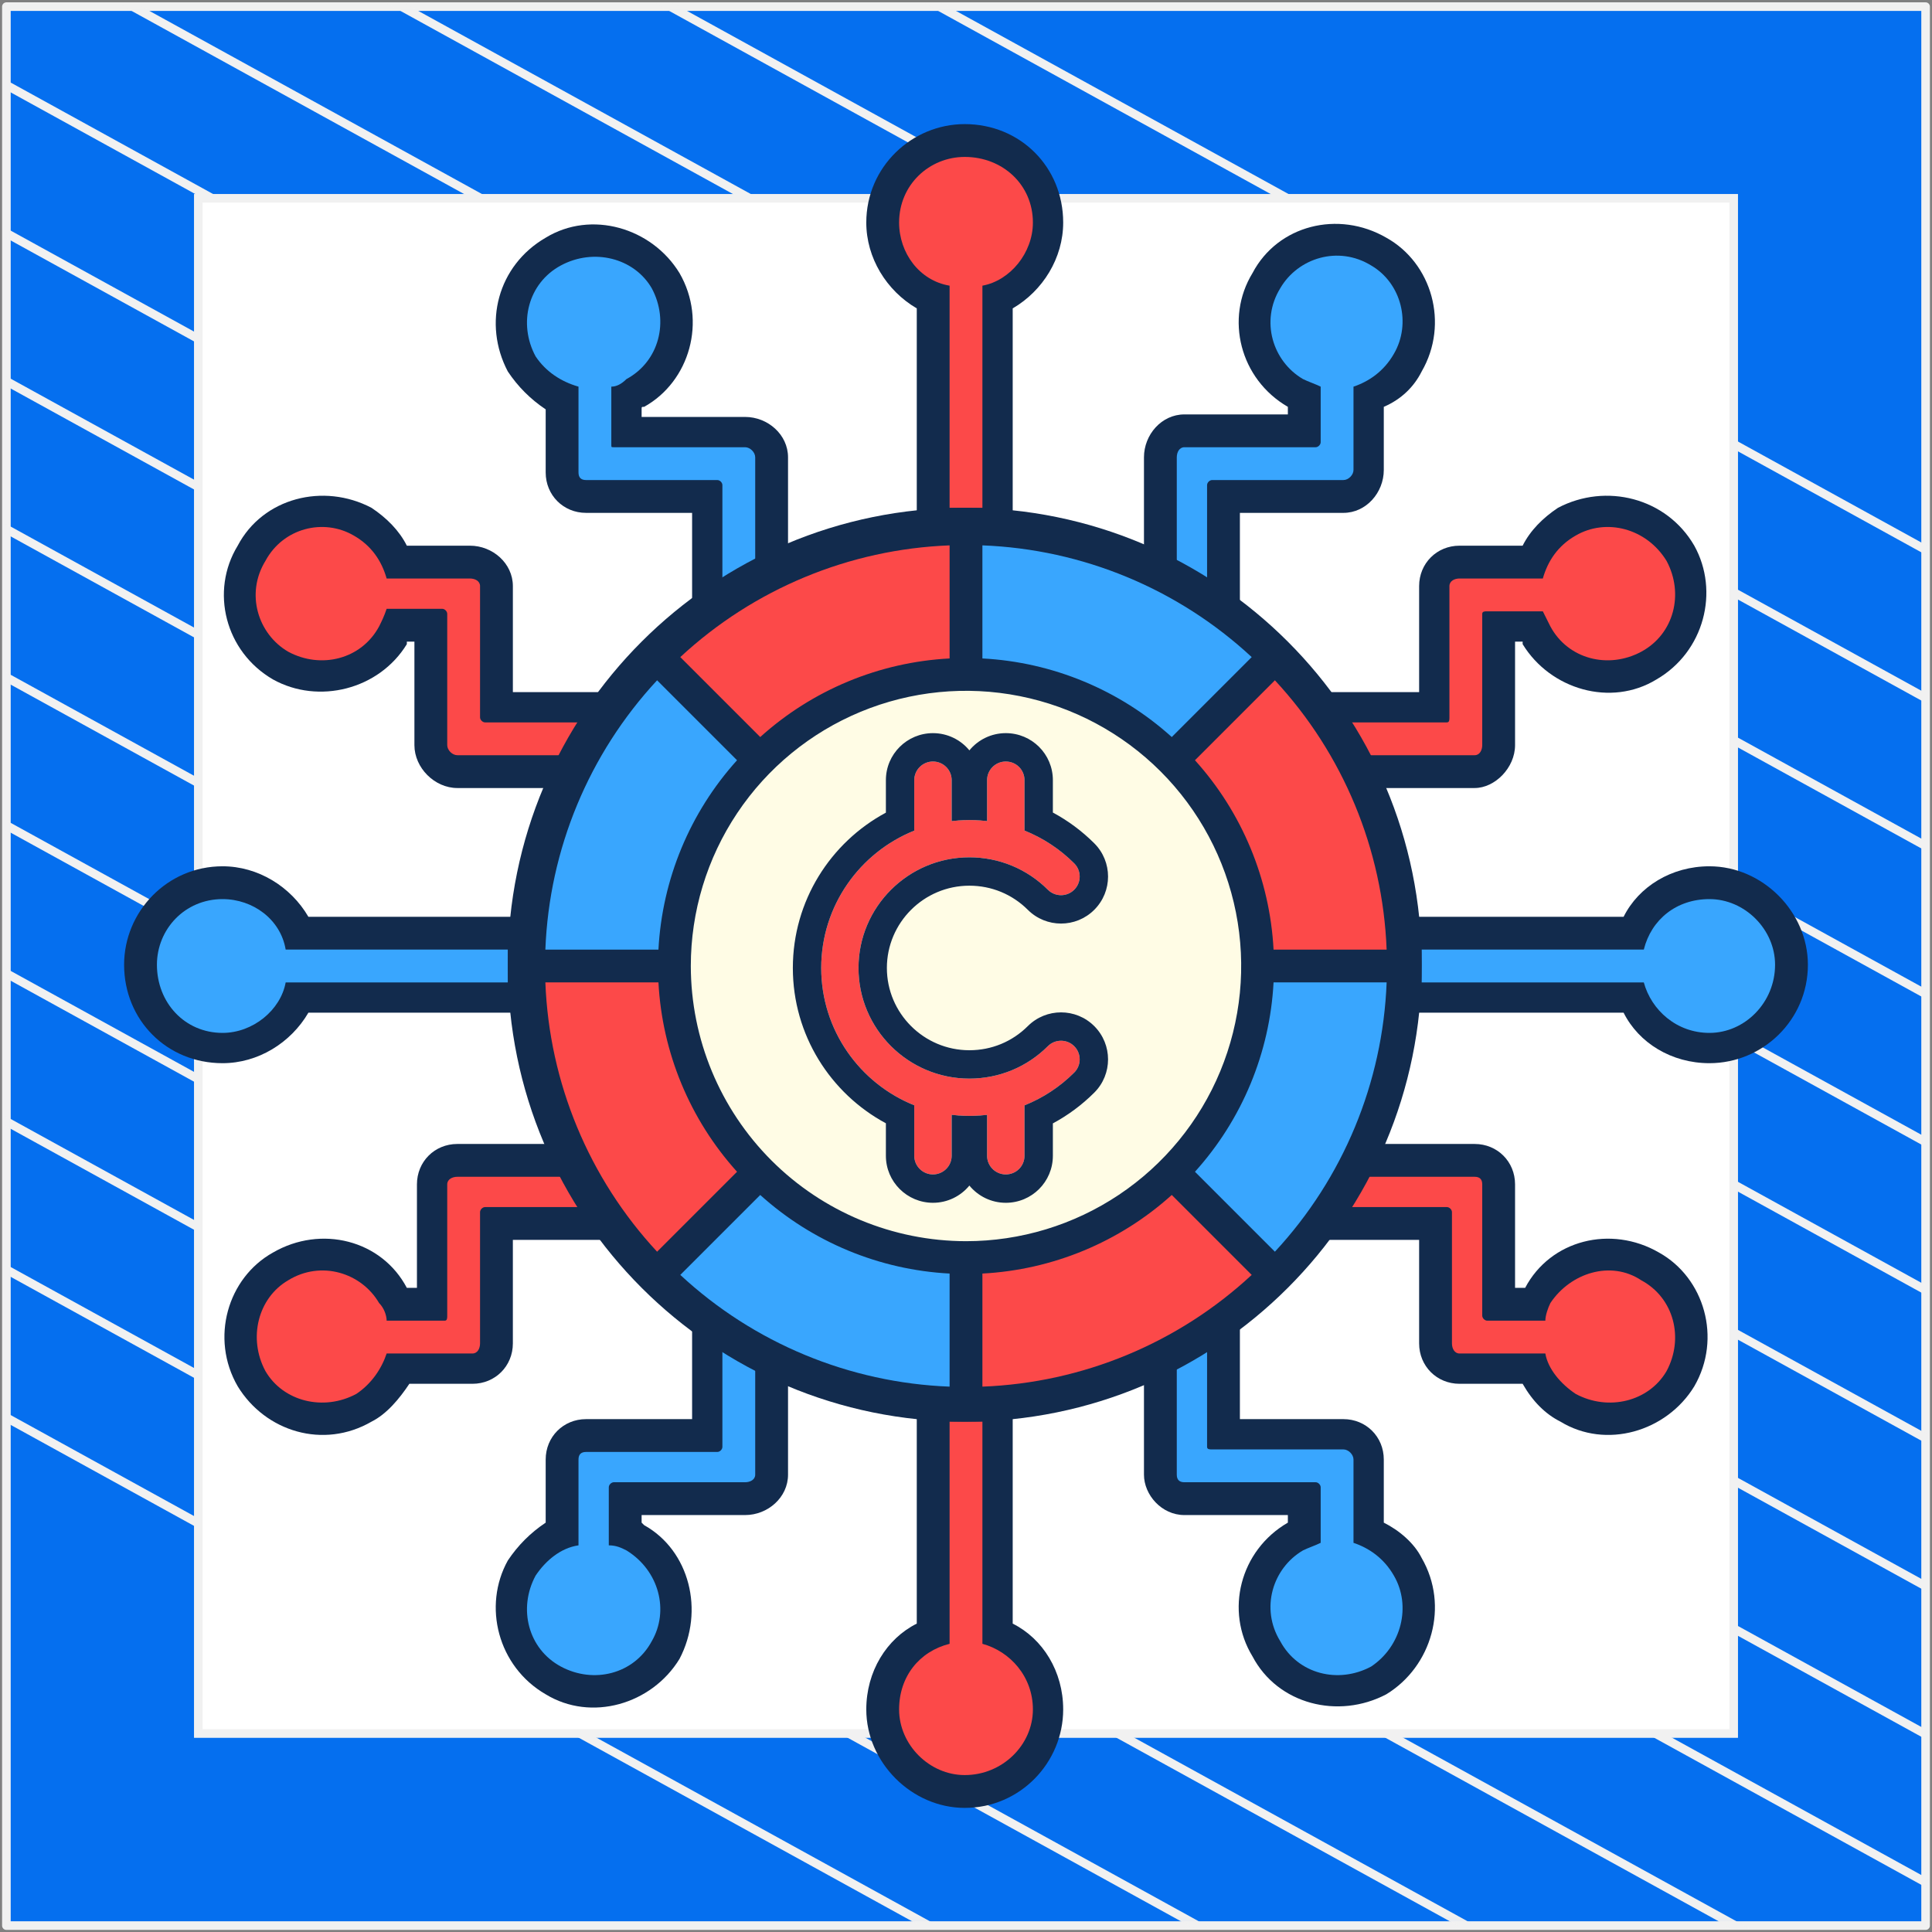
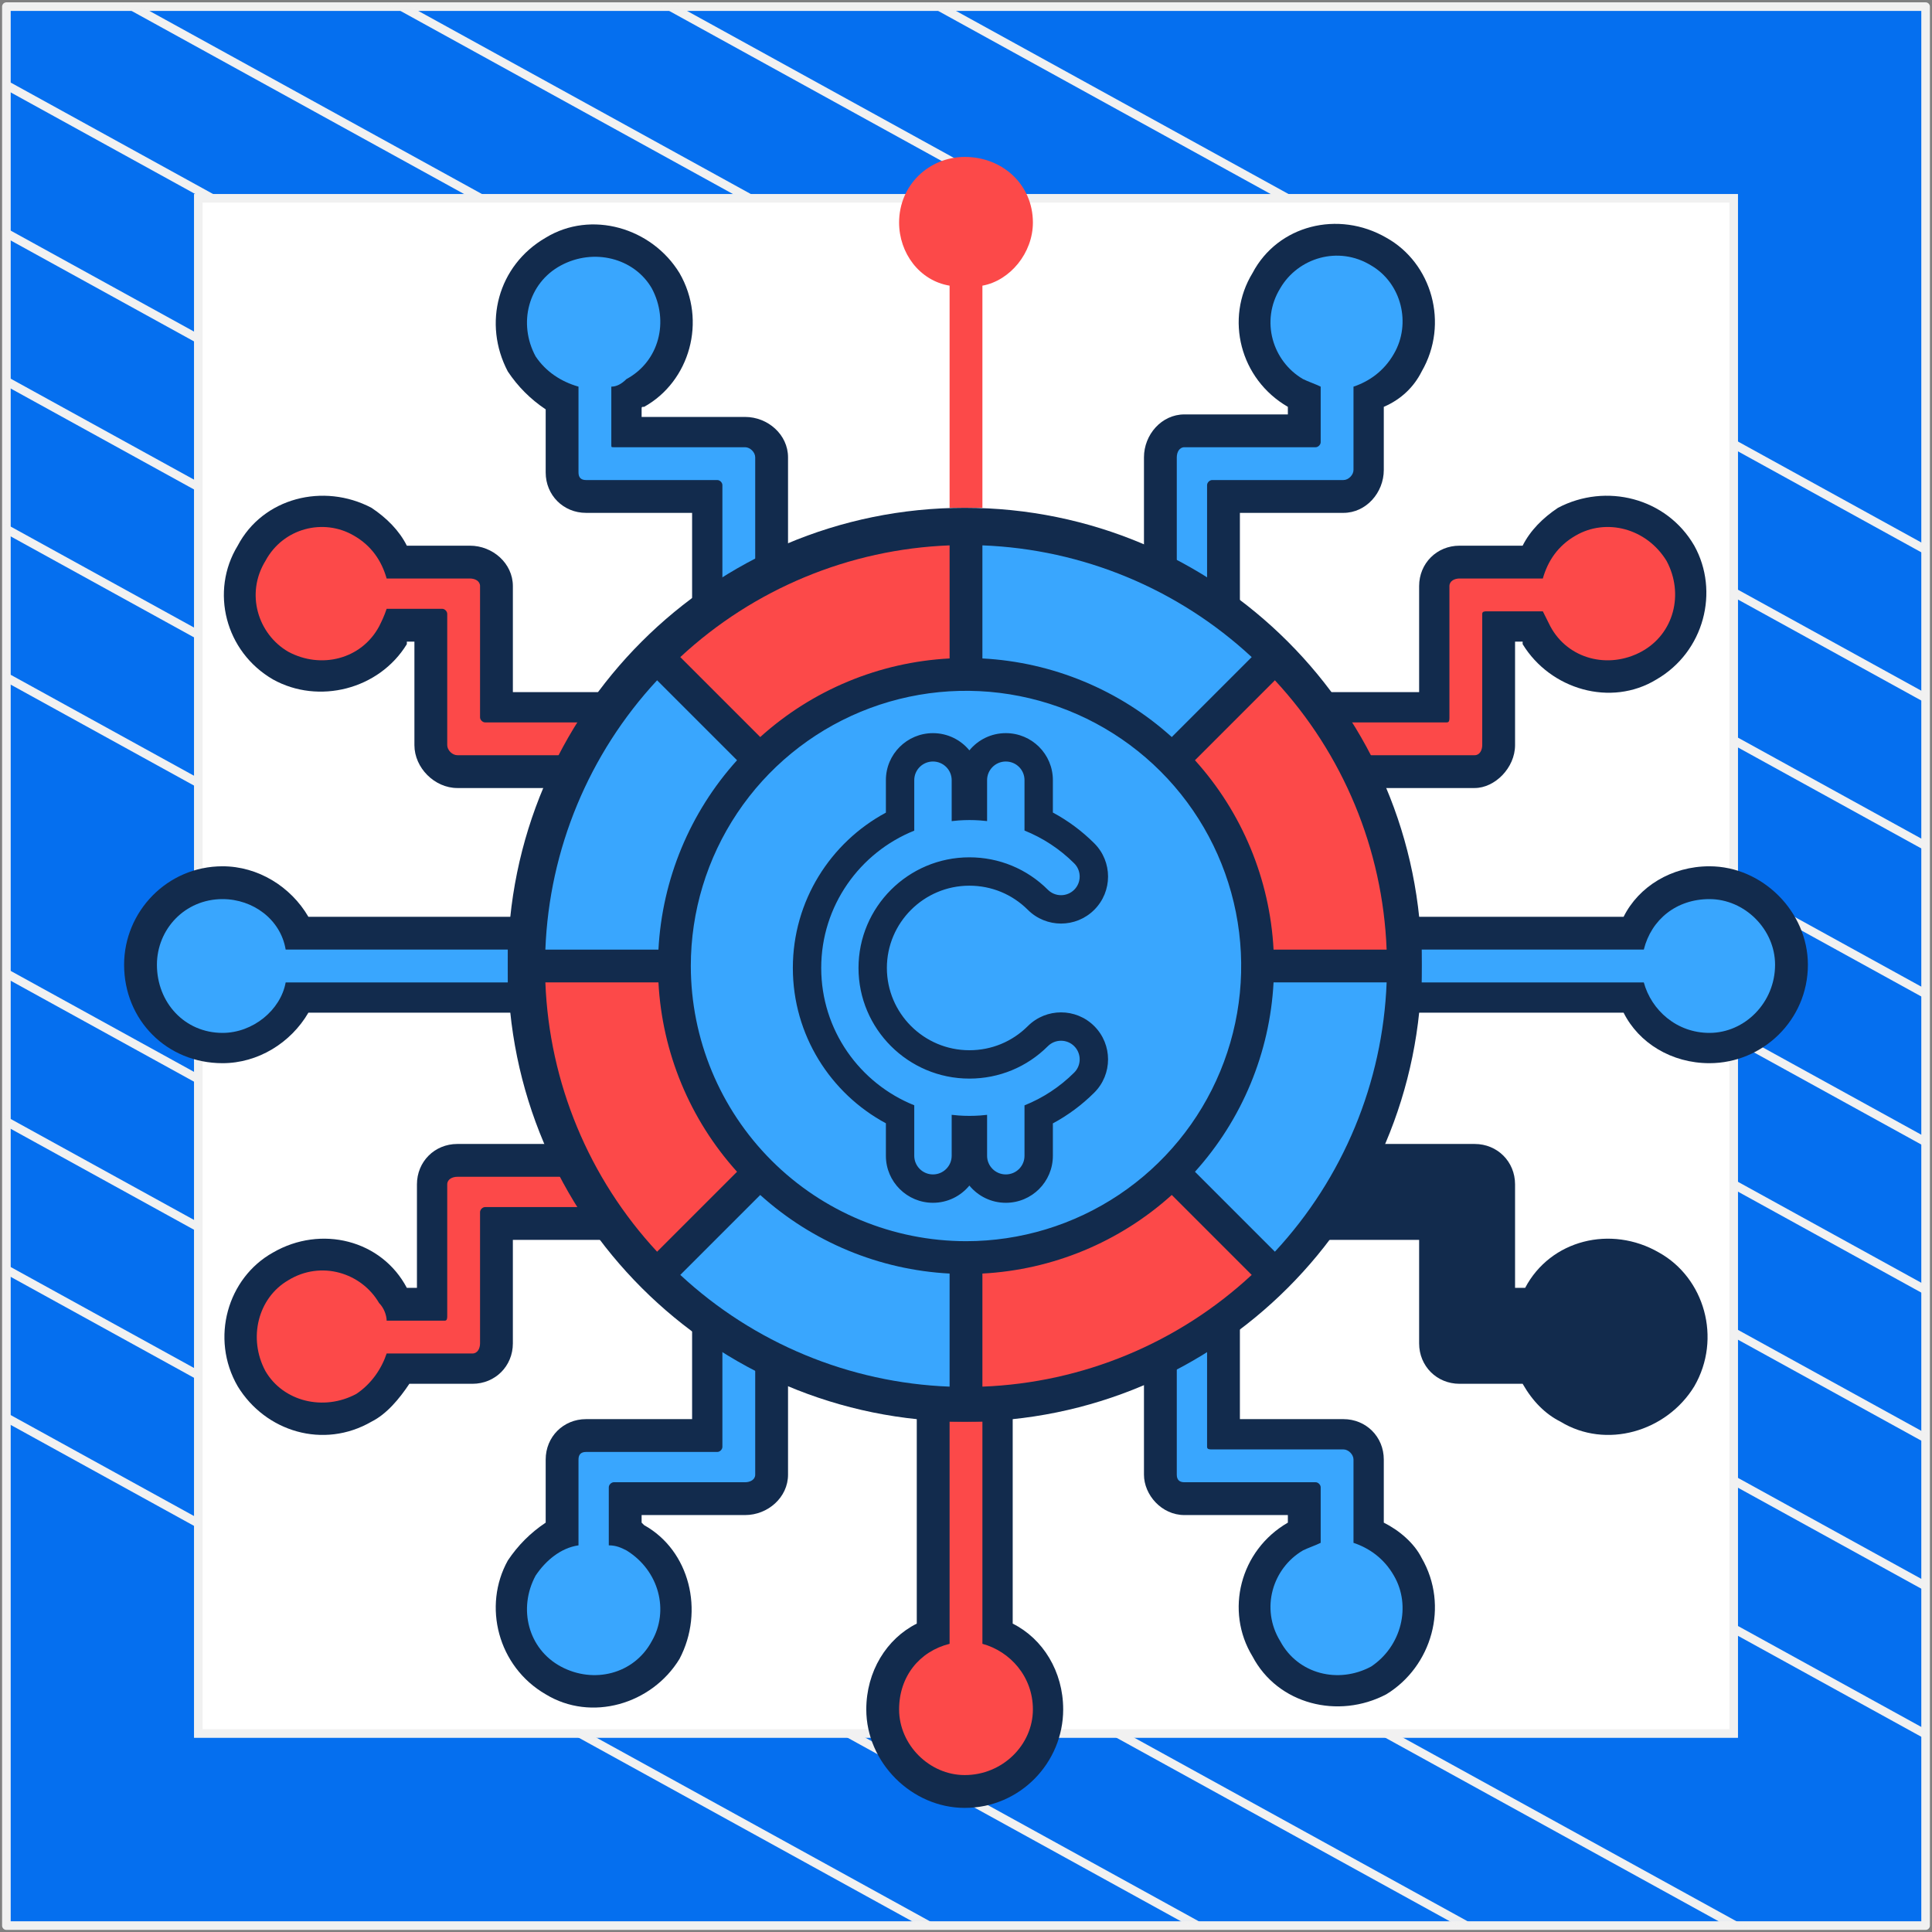
<svg xmlns="http://www.w3.org/2000/svg" width="302" height="302" viewBox="0 0 302 302" fill="none">
  <rect x="0" y="0" width="302" height="302" fill="#808080" stroke="none" />
  <path d="M301 1.038H1V301H301V1.038Z" fill="#056FEF" stroke="#F1F1F1" stroke-width="1.346" stroke-linejoin="round" />
  <mask id="mask0_20_5183" style="mask-type:luminance" maskUnits="userSpaceOnUse" x="1" y="1" width="300" height="300">
    <path d="M301 1H1V300.962H301V1Z" fill="white" />
  </mask>
  <g mask="url(#mask0_20_5183)">
    <path d="M-285.023 64.085L219.795 342.086" stroke="#F1F1F1" stroke-width="1.346" stroke-miterlimit="10" />
    <path d="M-263.954 52.544L240.932 330.581" stroke="#F1F1F1" stroke-width="1.346" stroke-miterlimit="10" />
    <path d="M-242.819 41.04L261.999 319.04" stroke="#F1F1F1" stroke-width="1.346" stroke-miterlimit="10" />
    <path d="M-221.682 29.536L283.136 307.536" stroke="#F1F1F1" stroke-width="1.346" stroke-miterlimit="10" />
-     <path d="M-200.545 18.032L304.272 296.032" stroke="#F1F1F1" stroke-width="1.346" stroke-miterlimit="10" />
    <path d="M-179.41 6.528L325.409 284.528" stroke="#F1F1F1" stroke-width="1.346" stroke-miterlimit="10" />
    <path d="M-158.273 -5.013L346.545 273.024" stroke="#F1F1F1" stroke-width="1.346" stroke-miterlimit="10" />
    <path d="M-137.205 -16.517L367.613 261.483" stroke="#F1F1F1" stroke-width="1.346" stroke-miterlimit="10" />
    <path d="M-116.069 -28.021L388.749 249.979" stroke="#F1F1F1" stroke-width="1.346" stroke-miterlimit="10" />
    <path d="M-94.932 -39.525L409.886 238.475" stroke="#F1F1F1" stroke-width="1.346" stroke-miterlimit="10" />
    <path d="M-73.796 -51.029L431.023 226.971" stroke="#F1F1F1" stroke-width="1.346" stroke-miterlimit="10" />
    <path d="M-52.659 -62.533L452.159 215.467" stroke="#F1F1F1" stroke-width="1.346" stroke-miterlimit="10" />
    <path d="M-31.591 -74.075L473.227 203.963" stroke="#F1F1F1" stroke-width="1.346" stroke-miterlimit="10" />
    <path d="M-10.454 -85.579L494.364 192.422" stroke="#F1F1F1" stroke-width="1.346" stroke-miterlimit="10" />
  </g>
  <path d="M271 31H31V270.975H271V31Z" fill="white" stroke="#F1F1F1" stroke-width="1.346" stroke-miterlimit="10" />
-   <path fill-rule="evenodd" clip-rule="evenodd" d="M158.3 48.206V84.509H143.305V48.206C138.57 45.444 135.413 40.314 135.413 34.789C135.413 26.108 142.516 19.4 150.803 19.4C159.484 19.4 166.192 26.108 166.192 34.789C166.192 40.314 163.035 45.444 158.3 48.206Z" fill="#122B4D" />
  <path fill-rule="evenodd" clip-rule="evenodd" d="M153.565 44.654V79.38H148.435V44.654C143.7 43.865 140.543 39.525 140.543 34.789C140.543 28.87 145.278 24.53 150.803 24.53C156.722 24.53 161.457 28.87 161.457 34.789C161.457 39.525 157.905 43.865 153.565 44.654Z" fill="#FC4949" />
  <path fill-rule="evenodd" clip-rule="evenodd" d="M253.794 158.3H217.49V143.305H253.794C256.161 138.57 261.291 135.413 267.21 135.413C275.497 135.413 282.6 142.516 282.6 150.803C282.6 159.484 275.497 166.192 267.21 166.192C261.291 166.192 256.161 163.035 253.794 158.3Z" fill="#122B4D" />
  <path fill-rule="evenodd" clip-rule="evenodd" d="M256.951 153.565H222.226V148.435H256.951C258.134 143.7 262.08 140.543 267.21 140.543C272.735 140.543 277.47 145.278 277.47 150.803C277.47 156.722 272.735 161.457 267.21 161.457C262.08 161.457 258.134 157.905 256.951 153.565Z" fill="#39A6FE" />
  <path fill-rule="evenodd" clip-rule="evenodd" d="M216.307 63.596V73.461C216.307 77.012 213.544 80.169 209.993 80.169H193.814V96.347H178.819V71.488C178.819 67.936 181.582 64.779 185.133 64.779H201.312V63.596C193.814 59.255 191.447 49.784 195.787 42.682C199.733 35.184 209.204 32.816 216.701 37.157C223.804 41.103 226.566 50.574 222.226 58.071C221.042 60.439 219.069 62.412 216.307 63.596Z" fill="#122B4D" />
  <path fill-rule="evenodd" clip-rule="evenodd" d="M211.571 60.439V73.46C211.571 74.25 210.782 75.039 209.993 75.039H189.474C189.079 75.039 188.684 75.433 188.684 75.828V91.612H183.949V71.487C183.949 70.698 184.344 69.909 185.133 69.909H205.652C206.047 69.909 206.442 69.514 206.442 69.12V60.439C205.652 60.044 204.469 59.649 203.679 59.255C198.944 56.493 196.971 50.179 200.128 45.049C202.89 40.314 209.204 38.341 214.334 41.498C219.069 44.26 220.647 50.574 217.885 55.309C216.307 58.071 213.939 59.649 211.571 60.439Z" fill="#39A6FE" />
  <path fill-rule="evenodd" clip-rule="evenodd" d="M238.01 85.299C239.194 82.931 241.167 80.958 243.534 79.379C251.032 75.433 260.502 77.801 264.843 85.299C268.789 92.401 266.421 101.872 258.924 106.212C251.821 110.553 242.35 107.791 238.01 100.688C238.01 100.293 238.01 100.293 238.01 100.293H236.826V116.472C236.826 120.024 233.669 123.18 230.512 123.18H205.258V108.185H221.831V91.612C221.831 88.061 224.593 85.299 228.145 85.299H238.01Z" fill="#122B4D" />
  <path fill-rule="evenodd" clip-rule="evenodd" d="M241.167 90.428H228.145C227.356 90.428 226.566 90.823 226.566 91.612V112.132C226.566 112.526 226.566 112.921 226.172 112.921H209.993V118.051H230.513C231.302 118.051 231.696 117.261 231.696 116.472V95.953C231.696 95.558 232.091 95.558 232.486 95.558H241.167C241.561 96.347 241.956 97.137 242.351 97.926C245.113 103.056 251.426 104.634 256.556 101.872C261.686 99.11 263.265 92.796 260.502 87.666C257.345 82.536 251.032 80.958 246.297 83.72C243.534 85.299 241.956 87.666 241.167 90.428Z" fill="#FC4949" />
  <path fill-rule="evenodd" clip-rule="evenodd" d="M143.305 253.794V217.49H158.3V253.794C163.035 256.162 166.192 261.291 166.192 267.21C166.192 275.497 159.484 282.6 150.803 282.6C142.516 282.6 135.413 275.497 135.413 267.21C135.413 261.291 138.57 256.162 143.305 253.794Z" fill="#122B4D" />
  <path fill-rule="evenodd" clip-rule="evenodd" d="M148.435 256.951V222.226H153.565V256.951C157.905 258.134 161.457 262.08 161.457 267.21C161.457 272.735 156.722 277.47 150.803 277.47C145.278 277.47 140.543 272.735 140.543 267.21C140.543 262.08 143.7 258.134 148.435 256.951Z" fill="#FC4949" />
  <path fill-rule="evenodd" clip-rule="evenodd" d="M238.01 216.307H228.145C224.593 216.307 221.831 213.544 221.831 209.993V193.814H205.258V178.819H230.512C234.064 178.819 236.826 181.582 236.826 185.133V201.312H238.01H238.404C242.35 193.814 251.821 191.447 259.318 195.787C266.421 199.733 269.183 209.204 264.843 216.701C260.502 223.804 251.032 226.566 243.929 222.226C241.561 221.042 239.588 219.069 238.01 216.307Z" fill="#122B4D" />
-   <path fill-rule="evenodd" clip-rule="evenodd" d="M241.561 211.571H228.145C227.356 211.571 226.961 210.782 226.961 209.993V189.474C226.961 189.079 226.566 188.684 226.172 188.684H210.388V183.949H230.512C231.302 183.949 231.696 184.344 231.696 185.133V205.652C231.696 206.047 232.091 206.442 232.485 206.442H241.561C241.561 205.652 241.956 204.469 242.351 203.679C245.507 198.944 251.821 196.971 256.556 200.128C261.686 202.89 263.264 209.204 260.502 214.334C257.74 219.069 251.426 220.647 246.297 217.885C243.929 216.307 241.956 213.939 241.561 211.571Z" fill="#FC4949" />
  <path fill-rule="evenodd" clip-rule="evenodd" d="M216.307 238.01C218.674 239.194 221.042 241.167 222.226 243.534C226.566 251.032 223.804 260.502 216.701 264.843C209.204 268.789 199.733 266.421 195.787 258.924C191.447 251.821 193.814 242.35 201.312 238.01V236.826H185.133C181.582 236.826 178.819 233.669 178.819 230.512V205.258H193.814V221.831H209.993C213.544 221.831 216.307 224.593 216.307 228.145V238.01Z" fill="#122B4D" />
  <path fill-rule="evenodd" clip-rule="evenodd" d="M211.571 241.167V228.145C211.571 227.355 210.782 226.566 209.993 226.566H189.474C189.079 226.566 188.684 226.566 188.684 226.172V209.993H183.949V230.512C183.949 231.301 184.344 231.696 185.133 231.696H205.652C206.047 231.696 206.442 232.091 206.442 232.485V241.167C205.652 241.561 204.469 241.956 203.679 242.35C198.944 245.113 196.971 251.426 200.128 256.556C202.89 261.686 209.204 263.264 214.334 260.502C219.069 257.345 220.647 251.032 217.885 246.296C216.307 243.534 213.939 241.956 211.571 241.167Z" fill="#39A6FE" />
  <path fill-rule="evenodd" clip-rule="evenodd" d="M48.206 143.305H84.509V158.3H48.206C45.444 163.035 40.314 166.192 34.789 166.192C26.108 166.192 19.4 159.484 19.4 150.803C19.4 142.516 26.108 135.413 34.789 135.413C40.314 135.413 45.444 138.57 48.206 143.305Z" fill="#122B4D" />
  <path fill-rule="evenodd" clip-rule="evenodd" d="M44.654 148.435H79.38V153.565H44.654C43.865 157.905 39.525 161.457 34.789 161.457C28.87 161.457 24.53 156.722 24.53 150.803C24.53 145.278 28.87 140.543 34.789 140.543C39.525 140.543 43.865 143.7 44.654 148.435Z" fill="#39A6FE" />
  <path fill-rule="evenodd" clip-rule="evenodd" d="M85.299 238.01V228.145C85.299 224.593 88.061 221.831 91.612 221.831H108.186V205.258H123.181V230.512C123.181 234.064 120.024 236.826 116.472 236.826H100.294V238.01C100.294 238.01 100.294 238.01 100.688 238.404C107.791 242.35 110.159 251.821 106.213 259.318C101.872 266.421 92.402 269.183 85.299 264.843C77.801 260.502 75.434 251.032 79.38 243.929C80.958 241.561 82.931 239.588 85.299 238.01Z" fill="#122B4D" />
  <path fill-rule="evenodd" clip-rule="evenodd" d="M90.428 241.561V228.145C90.428 227.356 90.823 226.961 91.612 226.961H112.131C112.526 226.961 112.921 226.566 112.921 226.172V210.388H118.05V230.512C118.05 231.302 117.261 231.696 116.472 231.696H95.953C95.558 231.696 95.163 232.091 95.163 232.485V241.561C96.347 241.561 97.136 241.956 97.926 242.351C103.055 245.507 104.634 251.821 101.872 256.556C99.109 261.686 92.796 263.264 87.666 260.502C82.536 257.74 80.958 251.426 83.72 246.297C85.298 243.929 87.666 241.956 90.428 241.561Z" fill="#39A6FE" />
  <path fill-rule="evenodd" clip-rule="evenodd" d="M63.99 216.307C62.411 218.674 60.438 221.042 58.071 222.226C50.573 226.566 41.497 223.804 37.157 216.701C32.816 209.204 35.578 199.733 42.681 195.787C50.179 191.447 59.649 193.814 63.595 201.312H63.99H65.174V185.133C65.174 181.582 67.936 178.819 71.487 178.819H96.742V193.814H80.168V209.993C80.168 213.544 77.406 216.307 73.855 216.307H63.99Z" fill="#122B4D" />
  <path fill-rule="evenodd" clip-rule="evenodd" d="M60.439 211.571H73.855C74.644 211.571 75.039 210.782 75.039 209.993V189.474C75.039 189.079 75.434 188.684 75.828 188.684H91.612V183.949H71.488C70.698 183.949 69.909 184.344 69.909 185.133V205.652C69.909 206.047 69.909 206.442 69.515 206.442H60.439C60.439 205.652 60.044 204.469 59.255 203.679C56.493 198.944 50.179 196.971 45.049 200.128C40.314 202.89 38.736 209.204 41.498 214.334C44.26 219.069 50.574 220.647 55.704 217.885C58.071 216.307 59.65 213.939 60.439 211.571Z" fill="#FC4949" />
  <path fill-rule="evenodd" clip-rule="evenodd" d="M63.595 85.299H73.46C77.012 85.299 80.169 88.061 80.169 91.612V108.185H96.347V123.18H71.487C67.936 123.18 64.779 120.024 64.779 116.472V100.293H63.595V100.688C59.255 107.791 49.784 110.158 42.681 106.212C35.184 101.872 32.816 92.401 37.157 85.299C41.103 77.801 50.573 75.433 58.071 79.379C60.438 80.958 62.411 82.931 63.595 85.299Z" fill="#122B4D" />
  <path fill-rule="evenodd" clip-rule="evenodd" d="M60.438 90.428H73.46C74.249 90.428 75.039 90.823 75.039 91.612V112.132C75.039 112.526 75.433 112.921 75.828 112.921H91.612V118.051H71.487C70.698 118.051 69.909 117.261 69.909 116.472V95.953C69.909 95.558 69.514 95.164 69.12 95.164H60.438C60.044 96.347 59.649 97.137 59.255 97.926C56.492 103.056 50.179 104.634 45.049 101.872C40.314 99.11 38.341 92.796 41.498 87.666C44.26 82.536 50.573 80.958 55.309 83.72C58.071 85.299 59.649 87.666 60.438 90.428Z" fill="#FC4949" />
  <path fill-rule="evenodd" clip-rule="evenodd" d="M85.299 63.99C82.931 62.412 80.958 60.439 79.38 58.071C75.434 50.574 77.801 41.498 85.299 37.157C92.402 32.816 101.872 35.579 106.213 42.681C110.553 50.179 107.791 59.649 100.688 63.595C100.294 63.595 100.294 63.595 100.294 63.99V65.174H116.472C120.024 65.174 123.181 67.936 123.181 71.487V96.742H108.186V80.169H91.612C88.061 80.169 85.299 77.406 85.299 73.855V63.99Z" fill="#122B4D" />
  <path fill-rule="evenodd" clip-rule="evenodd" d="M90.428 60.438V73.855C90.428 74.644 90.823 75.039 91.612 75.039H112.131C112.526 75.039 112.921 75.433 112.921 75.828V91.612H118.05V71.487C118.05 70.698 117.261 69.909 116.472 69.909H95.953C95.558 69.909 95.558 69.909 95.558 69.514V60.438C96.347 60.438 97.136 60.044 97.926 59.255C103.055 56.492 104.634 50.179 101.872 45.049C99.109 40.314 92.796 38.735 87.666 41.498C82.536 44.26 80.958 50.574 83.72 55.703C85.298 58.071 87.666 59.649 90.428 60.438Z" fill="#39A6FE" />
  <path d="M150.802 222.226C190.248 222.226 222.226 190.248 222.226 150.802C222.226 111.357 190.248 79.379 150.802 79.379C111.357 79.379 79.379 111.357 79.379 150.802C79.379 190.248 111.357 222.226 150.802 222.226Z" fill="#122B4D" />
  <path d="M150.803 217.49C187.633 217.49 217.49 187.633 217.49 150.803C217.49 113.972 187.633 84.115 150.803 84.115C113.972 84.115 84.115 113.972 84.115 150.803C84.115 187.633 113.972 217.49 150.803 217.49Z" fill="#39A6FE" />
  <path d="M150.803 204.469C180.442 204.469 204.469 180.442 204.469 150.803C204.469 121.164 180.442 97.137 150.803 97.137C121.164 97.137 97.137 121.164 97.137 150.803C97.137 180.442 121.164 204.469 150.803 204.469Z" fill="#122B4D" />
  <path d="M150.803 199.339C177.608 199.339 199.339 177.608 199.339 150.802C199.339 123.997 177.608 102.266 150.803 102.266C123.997 102.266 102.267 123.997 102.267 150.802C102.267 177.608 123.997 199.339 150.803 199.339Z" fill="#39A6FE" />
  <path fill-rule="evenodd" clip-rule="evenodd" d="M153.407 81.589V100.558H148.277V81.589H153.407Z" fill="#122B4D" />
  <path fill-rule="evenodd" clip-rule="evenodd" d="M202.101 148.435H220.253V153.565H202.101V148.435Z" fill="#122B4D" />
  <path fill-rule="evenodd" clip-rule="evenodd" d="M148.396 220.213V201.245H153.525V220.213H148.396Z" fill="#122B4D" />
  <path fill-rule="evenodd" clip-rule="evenodd" d="M81.747 148.435H99.899V153.565H81.747V148.435Z" fill="#122B4D" />
  <path fill-rule="evenodd" clip-rule="evenodd" d="M103.687 100.135L117.101 113.549L113.474 117.176L100.06 103.762L103.687 100.135Z" fill="#122B4D" />
  <path fill-rule="evenodd" clip-rule="evenodd" d="M201.707 103.687L188.293 117.101L184.666 113.474L198.08 100.06L201.707 103.687Z" fill="#122B4D" />
  <path fill-rule="evenodd" clip-rule="evenodd" d="M198.155 201.706L184.741 188.293L188.368 184.666L201.782 198.08L198.155 201.706Z" fill="#122B4D" />
  <path fill-rule="evenodd" clip-rule="evenodd" d="M100.136 198.155L113.549 184.741L117.176 188.368L103.763 201.782L100.136 198.155Z" fill="#122B4D" />
-   <path d="M183.232 118.768C190.691 126.225 195.333 136.038 196.367 146.534C197.402 157.03 194.765 167.56 188.906 176.33C183.047 185.1 174.329 191.567 164.236 194.629C154.143 197.691 143.301 197.159 133.557 193.124C123.812 189.088 115.769 181.798 110.797 172.497C105.825 163.195 104.232 152.458 106.289 142.113C108.346 131.769 113.927 122.458 122.08 115.767C130.233 109.076 140.453 105.419 151 105.419C156.987 105.411 162.917 106.587 168.448 108.877C173.979 111.168 179.004 114.529 183.232 118.768Z" fill="#FFFCE5" />
  <path d="M219.37 151H196.582C196.589 145.013 195.414 139.084 193.123 133.552C190.832 128.021 187.471 122.997 183.232 118.768L199.346 102.654C205.704 108.997 210.745 116.533 214.182 124.829C217.618 133.126 219.381 142.02 219.37 151Z" fill="#FC4949" />
  <path d="M151 82.63V105.419C145.013 105.411 139.084 106.587 133.552 108.878C128.021 111.168 122.997 114.53 118.768 118.768L102.654 102.654C108.997 96.297 116.533 91.255 124.829 87.819C133.126 84.382 142.02 82.619 151 82.63Z" fill="#FC4949" />
  <path d="M118.768 183.232L102.655 199.346C96.297 193.003 91.256 185.467 87.819 177.171C84.383 168.874 82.62 159.98 82.631 151H105.419C105.412 156.987 106.587 162.916 108.878 168.448C111.169 173.979 114.53 179.003 118.768 183.232Z" fill="#FC4949" />
  <path d="M183.232 183.232L199.346 199.346C193.003 205.703 185.467 210.745 177.171 214.181C168.874 217.617 159.98 219.381 151 219.369V196.581C156.987 196.589 162.916 195.413 168.448 193.122C173.979 190.831 179.003 187.47 183.232 183.232Z" fill="#FC4949" />
  <path d="M151 196.581V219.369C142.02 219.381 133.126 217.617 124.829 214.181C116.533 210.745 108.997 205.703 102.654 199.346L118.768 183.232C122.997 187.47 128.021 190.831 133.552 193.122C139.084 195.413 145.013 196.589 151 196.581Z" fill="#39A6FE" />
  <path d="M196.582 151H219.37C219.381 159.98 217.618 168.874 214.182 177.171C210.745 185.467 205.704 193.003 199.346 199.346L183.232 183.232C187.471 179.003 190.832 173.979 193.123 168.448C195.414 162.916 196.589 156.987 196.582 151Z" fill="#39A6FE" />
  <path d="M199.346 102.654L183.232 118.768C179.003 114.53 173.979 111.168 168.448 108.878C162.916 106.587 156.987 105.411 151 105.419V82.63C159.98 82.619 168.874 84.382 177.171 87.819C185.467 91.255 193.003 96.297 199.346 102.654Z" fill="#39A6FE" />
  <path d="M102.655 102.654L118.768 118.768C114.53 122.997 111.169 128.021 108.878 133.552C106.587 139.084 105.412 145.013 105.419 151H82.631C82.62 142.02 84.383 133.126 87.819 124.829C91.256 116.533 96.297 108.997 102.655 102.654Z" fill="#39A6FE" />
  <path d="M151 80.067C111.888 80.067 80.067 111.887 80.067 151C80.067 190.113 111.888 221.933 151 221.933C190.113 221.933 221.934 190.112 221.934 151C221.934 111.888 190.113 80.067 151 80.067ZM153.564 85.249C169.233 85.849 184.168 92.045 195.659 102.714L183.165 115.209C174.998 107.841 164.548 103.504 153.564 102.925V85.249ZM148.436 85.249V102.925C137.453 103.504 127.002 107.841 118.836 115.21L106.341 102.714C117.833 92.045 132.768 85.849 148.436 85.249ZM102.714 106.341L115.209 118.836C107.841 127.002 103.504 137.453 102.925 148.436H85.249C85.849 132.767 92.046 117.832 102.714 106.341ZM85.249 153.564H102.925C103.504 164.548 107.842 174.998 115.21 183.164L102.714 195.659C92.046 184.168 85.849 169.233 85.249 153.564ZM148.436 216.751C132.767 216.151 117.833 209.955 106.341 199.286L118.836 186.792C127.002 194.16 137.453 198.496 148.436 199.075V216.751ZM107.984 151C107.984 142.492 110.507 134.176 115.234 127.102C119.96 120.028 126.679 114.514 134.539 111.258C142.399 108.003 151.048 107.151 159.392 108.811C167.736 110.47 175.401 114.567 181.417 120.583C187.433 126.599 191.53 134.264 193.19 142.608C194.849 150.952 193.998 159.601 190.742 167.461C187.486 175.322 181.973 182.04 174.899 186.766C167.825 191.493 159.508 194.016 151 194.016C139.596 194.003 128.662 189.467 120.598 181.403C112.533 173.338 107.997 162.405 107.984 151ZM153.564 216.751V199.075C164.548 198.496 174.999 194.158 183.165 186.79L195.659 199.286C184.168 209.955 169.233 216.151 153.564 216.751ZM199.286 195.659L186.792 183.164C194.16 174.998 198.497 164.547 199.076 153.564H216.751C216.151 169.233 209.955 184.168 199.286 195.659ZM199.076 148.436C198.496 137.452 194.159 127.002 186.79 118.836L199.286 106.341C209.955 117.832 216.151 132.767 216.751 148.436H199.076Z" fill="#122B4D" />
-   <path d="M151.528 168.601C141.97 168.601 134.197 160.842 134.197 151.305C134.197 141.771 141.97 134.012 151.528 134.012C156.16 134.012 160.518 135.811 163.795 139.078C164.934 140.216 166.779 140.216 167.917 139.078C169.056 137.942 169.056 136.093 167.917 134.957C165.66 132.705 163.01 130.978 160.145 129.828V121.949C160.145 120.337 158.849 119.034 157.22 119.034C155.611 119.034 154.296 120.337 154.296 121.949V128.347C152.47 128.13 150.567 128.134 148.761 128.352V121.949C148.761 120.337 147.446 119.035 145.836 119.035C144.227 119.035 142.912 120.337 142.912 121.949V129.842C134.394 133.259 128.368 141.593 128.368 151.305C128.368 161.022 134.394 169.355 142.912 172.773V180.665C142.912 182.276 144.227 183.58 145.836 183.58C147.446 183.58 148.761 182.275 148.761 180.665V174.263C150.567 174.483 152.47 174.483 154.296 174.267V180.666C154.296 182.276 155.611 183.58 157.22 183.58C158.849 183.58 160.145 182.276 160.145 180.666V172.785C163.01 171.637 165.66 169.908 167.917 167.656C169.056 166.52 169.056 164.677 167.917 163.535C166.779 162.399 164.934 162.399 163.795 163.535C160.518 166.803 156.16 168.601 151.528 168.601Z" fill="#FC4949" />
  <path fill-rule="evenodd" clip-rule="evenodd" d="M171.053 160.4L171.057 160.404C173.917 163.272 173.928 167.922 171.049 170.795C169.112 172.728 166.929 174.339 164.579 175.601V180.666C164.579 184.726 161.298 188.015 157.22 188.015C154.936 188.015 152.882 186.969 151.528 185.322C150.174 186.969 148.12 188.014 145.836 188.014C141.798 188.014 138.478 184.745 138.478 180.666V175.587C129.833 170.937 123.934 161.808 123.934 151.306C123.934 140.806 129.834 131.677 138.478 127.028V121.949C138.478 117.866 141.8 114.601 145.836 114.601C148.119 114.601 150.174 115.645 151.528 117.292C152.882 115.645 154.937 114.6 157.22 114.6C161.296 114.6 164.579 117.885 164.579 121.949V127.013C166.928 128.275 169.111 129.885 171.049 131.819C173.923 134.687 173.924 139.346 171.051 142.215C171.051 142.216 171.05 142.217 171.049 142.217C168.18 145.082 163.532 145.082 160.663 142.217C158.217 139.781 154.987 138.446 151.528 138.446C144.411 138.446 138.632 144.229 138.632 151.306C138.632 158.385 144.411 164.167 151.528 164.167C154.988 164.167 158.219 162.833 160.663 160.396C163.532 157.533 168.18 157.533 171.049 160.396L171.053 160.4ZM163.795 163.535C164.934 162.399 166.778 162.399 167.917 163.535C169.055 164.677 169.055 166.52 167.917 167.656C165.66 169.908 163.01 171.637 160.145 172.785V180.666C160.145 182.276 158.849 183.58 157.22 183.58C155.611 183.58 154.296 182.276 154.296 180.666V174.267C153.932 174.31 153.564 174.345 153.195 174.371C152.087 174.448 150.963 174.448 149.861 174.369C149.491 174.343 149.124 174.307 148.761 174.263V180.666C148.761 182.275 147.446 183.58 145.836 183.58C144.227 183.58 142.912 182.276 142.912 180.666V172.773C134.394 169.355 128.368 161.022 128.368 151.306C128.368 141.593 134.394 133.26 142.912 129.842V121.949C142.912 120.337 144.227 119.035 145.836 119.035C147.446 119.035 148.761 120.337 148.761 121.949V128.352C149.124 128.308 149.491 128.273 149.861 128.246C150.963 128.168 152.087 128.166 153.195 128.244C153.564 128.27 153.932 128.304 154.296 128.347V121.949C154.296 120.337 155.611 119.035 157.22 119.035C158.849 119.035 160.145 120.337 160.145 121.949V129.828C163.01 130.978 165.66 132.705 167.917 134.958C169.055 136.094 169.055 137.942 167.917 139.078C166.778 140.216 164.934 140.216 163.795 139.078C160.518 135.811 156.16 134.012 151.528 134.012C141.97 134.012 134.197 141.772 134.197 151.306C134.197 160.842 141.97 168.601 151.528 168.601C156.16 168.601 160.518 166.804 163.795 163.535Z" fill="#122B4D" />
</svg>